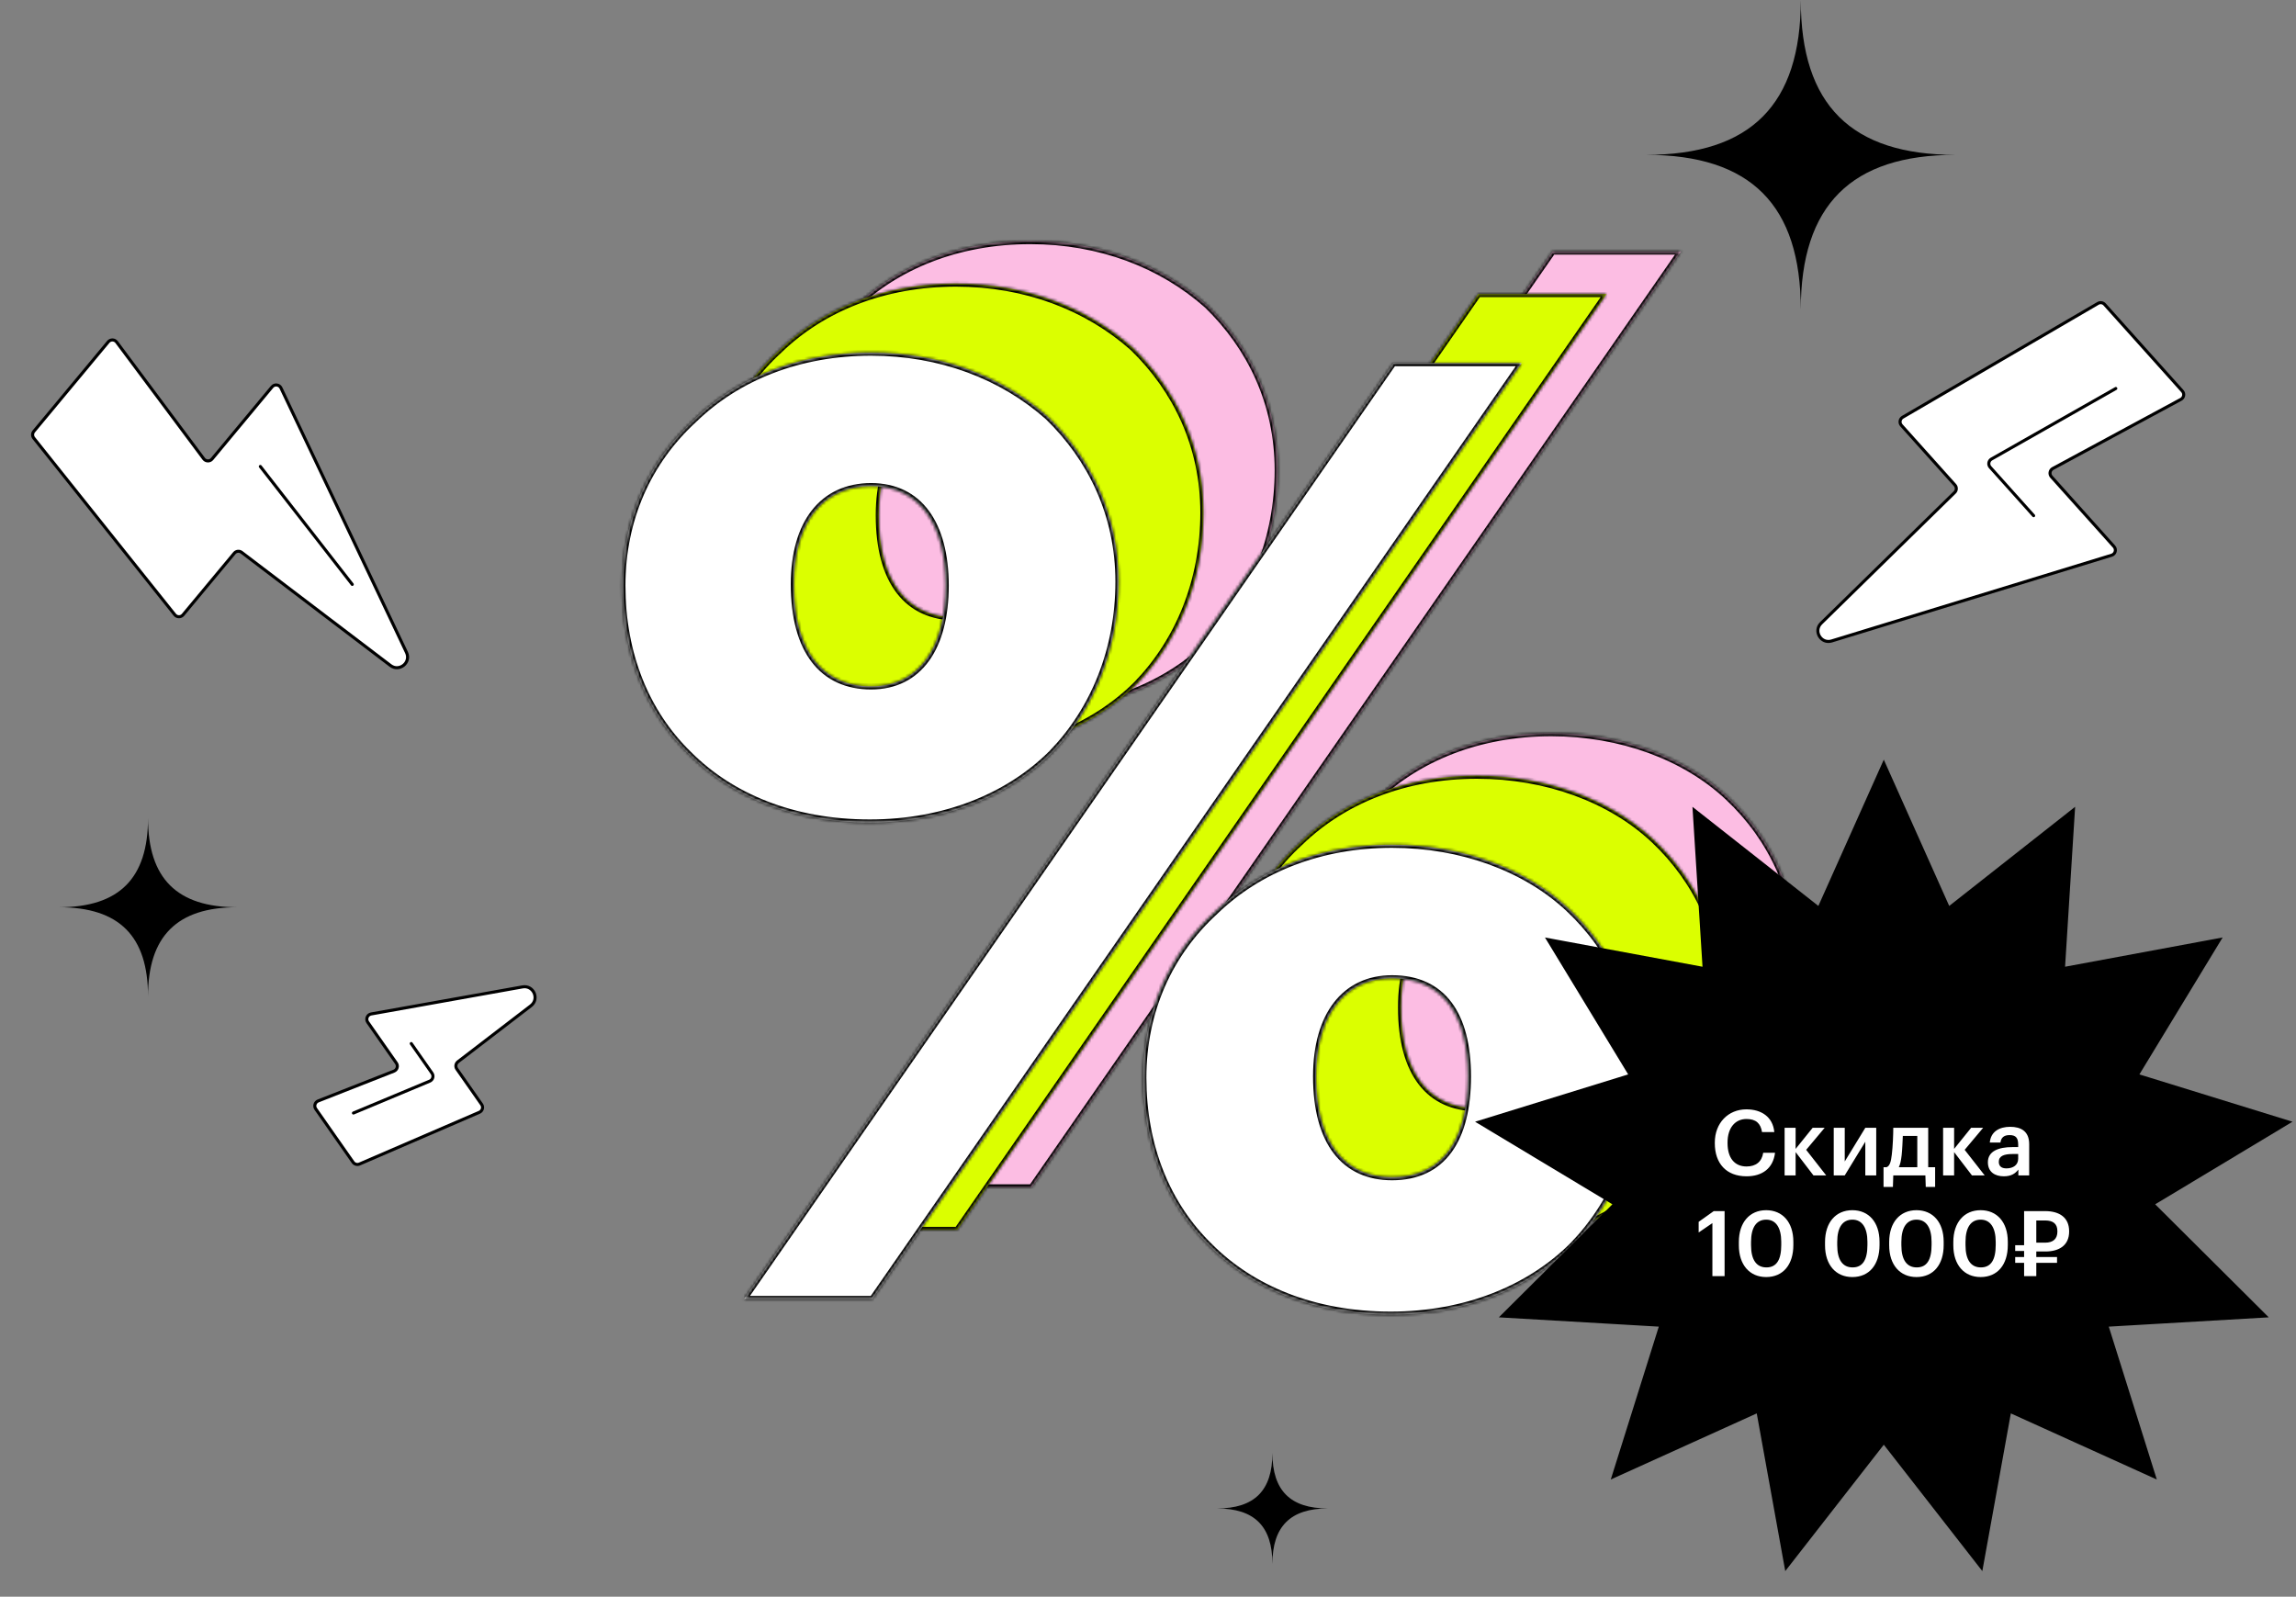
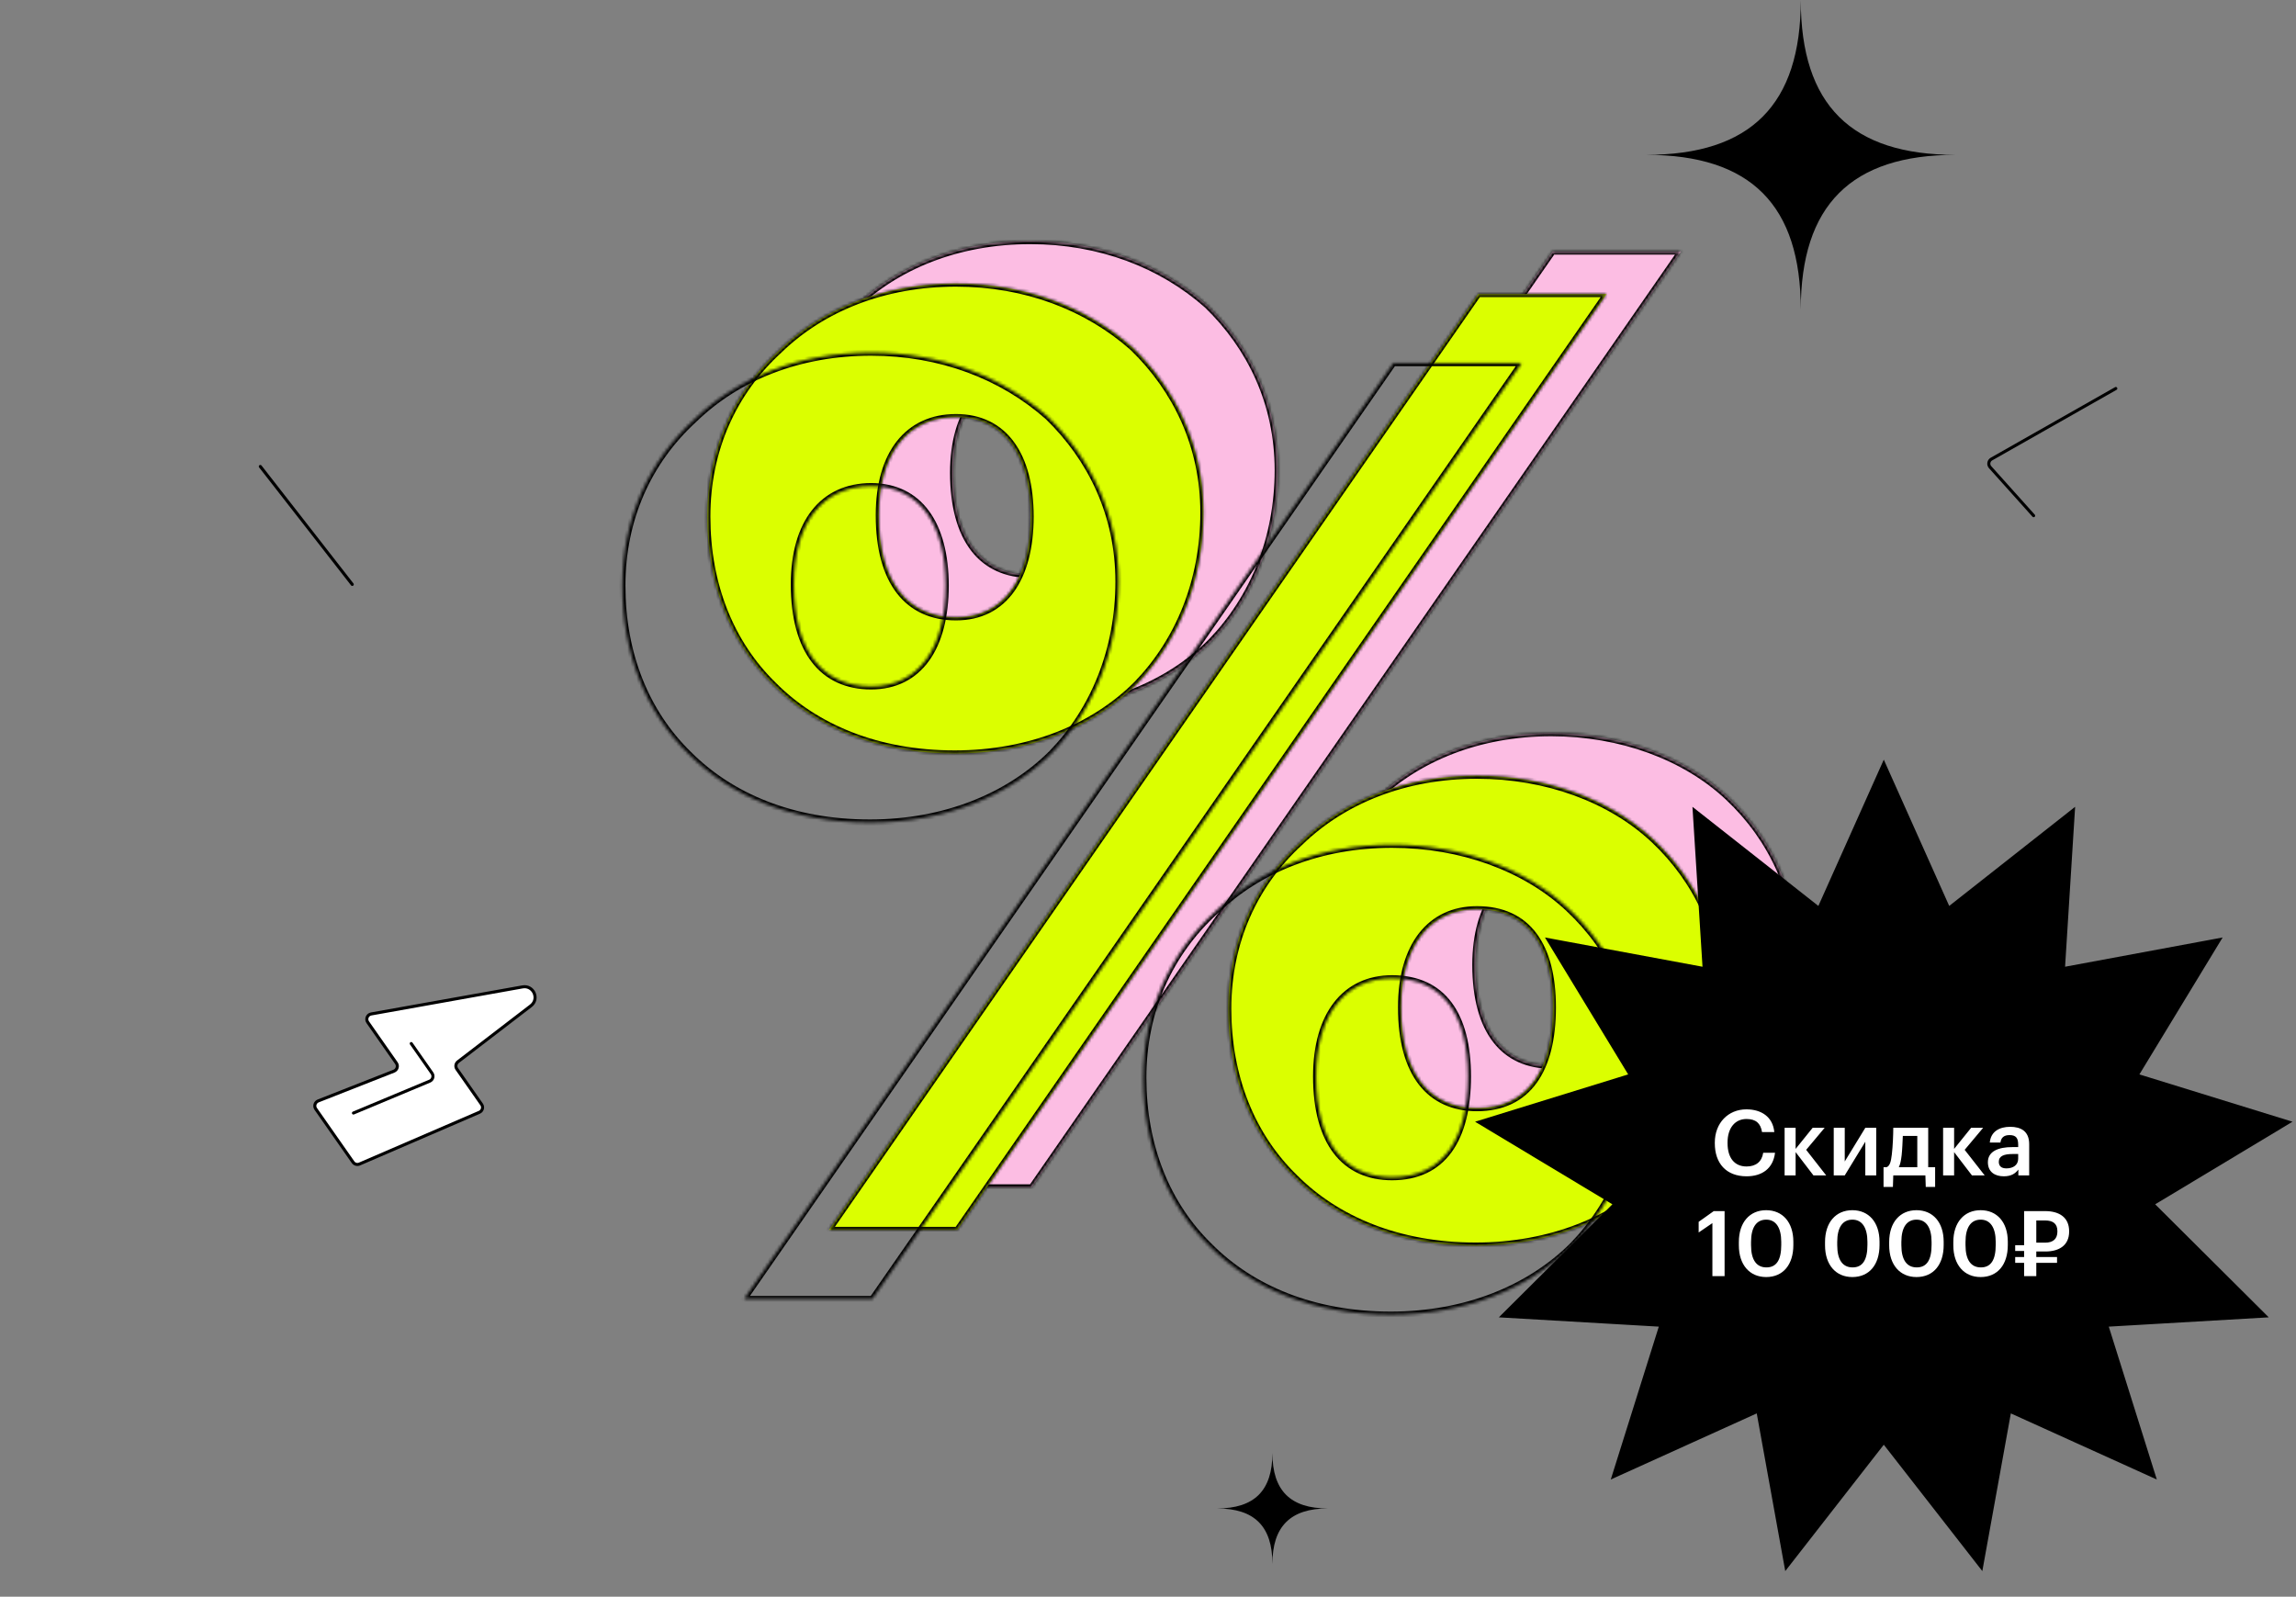
<svg xmlns="http://www.w3.org/2000/svg" width="752" height="523" viewBox="0 0 752 523" fill="none">
  <rect x="0" y="0" width="752" height="523" fill="#808080" stroke="none" />
  <mask id="path-1-inside-1_4542_4160" fill="white">
    <path d="M337.459 188.287C353.321 188.287 361.895 175.426 361.895 155.277C361.895 135.128 353.321 122.695 337.459 122.695C321.597 122.695 312.166 134.699 312.166 154.848C312.166 176.712 321.597 188.287 337.459 188.287ZM337.03 232.872C311.737 232.872 291.588 224.298 277.869 210.58C263.722 196.861 256.006 177.569 256.006 155.277C256.006 133.413 264.58 114.55 279.584 100.832C293.731 87.113 313.881 78.968 337.459 78.968C360.18 78.968 380.329 86.684 395.334 99.974C409.481 113.693 418.484 132.127 418.484 153.991C418.484 176.283 410.339 196.004 396.62 210.151C382.473 224.298 361.467 232.872 337.03 232.872ZM508.512 82.397H550.525L337.888 388.92H295.875L508.512 82.397ZM508.083 349.051C524.802 349.051 532.948 336.618 532.948 316.04C532.948 295.891 524.802 283.888 508.083 283.888C492.65 283.888 483.218 295.891 483.218 316.04C483.218 337.904 492.65 349.051 508.083 349.051ZM507.654 394.064C482.361 394.064 462.212 385.49 448.493 371.772C434.346 358.053 426.629 338.762 426.629 316.469C426.629 294.605 435.203 275.742 450.208 262.024C464.355 248.305 484.504 240.16 508.083 240.16C530.804 240.16 551.811 247.877 565.958 261.166C580.105 274.456 589.108 292.89 589.108 315.183C589.108 337.476 580.962 357.196 567.244 371.343C553.097 385.49 532.09 394.064 507.654 394.064Z" />
  </mask>
  <path d="M337.459 188.287C353.321 188.287 361.895 175.426 361.895 155.277C361.895 135.128 353.321 122.695 337.459 122.695C321.597 122.695 312.166 134.699 312.166 154.848C312.166 176.712 321.597 188.287 337.459 188.287ZM337.03 232.872C311.737 232.872 291.588 224.298 277.869 210.58C263.722 196.861 256.006 177.569 256.006 155.277C256.006 133.413 264.58 114.55 279.584 100.832C293.731 87.113 313.881 78.968 337.459 78.968C360.18 78.968 380.329 86.684 395.334 99.974C409.481 113.693 418.484 132.127 418.484 153.991C418.484 176.283 410.339 196.004 396.62 210.151C382.473 224.298 361.467 232.872 337.03 232.872ZM508.512 82.397H550.525L337.888 388.92H295.875L508.512 82.397ZM508.083 349.051C524.802 349.051 532.948 336.618 532.948 316.04C532.948 295.891 524.802 283.888 508.083 283.888C492.65 283.888 483.218 295.891 483.218 316.04C483.218 337.904 492.65 349.051 508.083 349.051ZM507.654 394.064C482.361 394.064 462.212 385.49 448.493 371.772C434.346 358.053 426.629 338.762 426.629 316.469C426.629 294.605 435.203 275.742 450.208 262.024C464.355 248.305 484.504 240.16 508.083 240.16C530.804 240.16 551.811 247.877 565.958 261.166C580.105 274.456 589.108 292.89 589.108 315.183C589.108 337.476 580.962 357.196 567.244 371.343C553.097 385.49 532.09 394.064 507.654 394.064Z" fill="#FCBDE3" />
  <path d="M277.869 210.58L278.577 209.872L278.571 209.867L278.566 209.862L277.869 210.58ZM279.584 100.832L280.259 101.57L280.27 101.56L280.28 101.549L279.584 100.832ZM395.334 99.974L396.03 99.256L396.014 99.241L395.997 99.226L395.334 99.974ZM396.62 210.151L397.327 210.858L397.333 210.852L397.338 210.847L396.62 210.151ZM508.512 82.397V81.397H507.988L507.69 81.827L508.512 82.397ZM550.525 82.397L551.346 82.967L552.435 81.397H550.525V82.397ZM337.888 388.92V389.92H338.411L338.71 389.49L337.888 388.92ZM295.875 388.92L295.053 388.35L293.964 389.92H295.875V388.92ZM448.493 371.772L449.2 371.065L449.195 371.059L449.189 371.054L448.493 371.772ZM450.208 262.024L450.883 262.762L450.894 262.752L450.904 262.742L450.208 262.024ZM565.958 261.166L565.273 261.895H565.273L565.958 261.166ZM567.244 371.343L567.951 372.05L567.956 372.045L567.962 372.039L567.244 371.343ZM337.459 189.287C345.698 189.287 352.115 185.928 356.437 179.922C360.728 173.959 362.895 165.474 362.895 155.277H360.895C360.895 165.229 358.775 173.249 354.814 178.754C350.883 184.216 345.082 187.287 337.459 187.287V189.287ZM362.895 155.277C362.895 145.08 360.729 136.698 356.432 130.839C352.104 124.937 345.686 121.695 337.459 121.695V123.695C345.095 123.695 350.894 126.67 354.819 132.022C358.775 137.416 360.895 145.324 360.895 155.277H362.895ZM337.459 121.695C329.25 121.695 322.626 124.815 318.078 130.598C313.555 136.349 311.166 144.633 311.166 154.848H313.166C313.166 144.915 315.492 137.122 319.65 131.834C323.784 126.577 329.806 123.695 337.459 123.695V121.695ZM311.166 154.848C311.166 165.904 313.548 174.512 318.072 180.377C322.626 186.281 329.26 189.287 337.459 189.287V187.287C329.796 187.287 323.783 184.506 319.656 179.156C315.499 173.768 313.166 165.656 313.166 154.848H311.166ZM337.03 231.872C311.97 231.872 292.086 223.382 278.577 209.872L277.162 211.287C291.09 225.214 311.504 233.872 337.03 233.872V231.872ZM278.566 209.862C264.636 196.354 257.006 177.333 257.006 155.277H255.006C255.006 177.806 262.809 197.368 277.173 211.297L278.566 209.862ZM257.006 155.277C257.006 133.691 265.464 115.097 280.259 101.57L278.91 100.094C263.696 114.003 255.006 133.135 255.006 155.277H257.006ZM280.28 101.549C294.223 88.029 314.114 79.968 337.459 79.968V77.968C313.647 77.968 293.24 86.197 278.888 100.114L280.28 101.549ZM337.459 79.968C359.95 79.968 379.86 87.604 394.671 100.723L395.997 99.226C380.799 85.765 360.411 77.968 337.459 77.968V79.968ZM394.638 100.692C408.609 114.24 417.484 132.422 417.484 153.991H419.484C419.484 131.832 410.353 113.145 396.03 99.256L394.638 100.692ZM417.484 153.991C417.484 176.036 409.432 195.503 395.902 209.455L397.338 210.847C411.246 196.505 419.484 176.531 419.484 153.991H417.484ZM395.913 209.444C381.976 223.381 361.234 231.872 337.03 231.872V233.872C361.699 233.872 382.97 225.215 397.327 210.858L395.913 209.444ZM508.512 83.397H550.525V81.397H508.512V83.397ZM549.703 81.827L337.066 388.35L338.71 389.49L551.346 82.967L549.703 81.827ZM337.888 387.92H295.875V389.92H337.888V387.92ZM296.697 389.49L509.333 82.967L507.69 81.827L295.053 388.35L296.697 389.49ZM508.083 350.051C516.723 350.051 523.258 346.82 527.594 340.85C531.894 334.931 533.948 326.437 533.948 316.04H531.948C531.948 326.221 529.929 334.233 525.976 339.674C522.06 345.065 516.162 348.051 508.083 348.051V350.051ZM533.948 316.04C533.948 305.855 531.893 297.57 527.586 291.809C523.244 286.001 516.71 282.888 508.083 282.888V284.888C516.176 284.888 522.074 287.776 525.984 293.007C529.93 298.285 531.948 306.077 531.948 316.04H533.948ZM508.083 282.888C500.079 282.888 493.563 286.014 489.073 291.795C484.608 297.544 482.218 305.825 482.218 316.04H484.218C484.218 306.107 486.544 298.311 490.653 293.022C494.737 287.763 500.653 284.888 508.083 284.888V282.888ZM482.218 316.04C482.218 327.097 484.6 335.599 489.073 341.358C493.575 347.154 500.102 350.051 508.083 350.051V348.051C500.631 348.051 494.725 345.374 490.653 340.131C486.552 334.851 484.218 326.848 484.218 316.04H482.218ZM507.654 393.064C482.594 393.064 462.71 384.574 449.2 371.065L447.786 372.479C461.714 386.406 482.127 395.064 507.654 395.064V393.064ZM449.189 371.054C435.26 357.546 427.629 338.525 427.629 316.469H425.629C425.629 338.998 433.433 358.56 447.797 372.49L449.189 371.054ZM427.629 316.469C427.629 294.883 436.087 276.289 450.883 262.762L449.533 261.286C434.32 275.195 425.629 294.327 425.629 316.469H427.629ZM450.904 262.742C464.847 249.222 484.738 241.16 508.083 241.16V239.16C484.271 239.16 463.864 247.389 449.512 261.306L450.904 262.742ZM508.083 241.16C530.591 241.16 551.339 248.806 565.273 261.895L566.642 260.438C552.282 246.947 531.017 239.16 508.083 239.16V241.16ZM565.273 261.895C579.229 275.005 588.108 293.18 588.108 315.183H590.108C590.108 292.601 580.981 273.907 566.642 260.438L565.273 261.895ZM588.108 315.183C588.108 337.228 580.055 356.695 566.526 370.647L567.962 372.039C581.87 357.697 590.108 337.723 590.108 315.183H588.108ZM566.537 370.636C552.599 384.573 531.858 393.064 507.654 393.064V395.064C532.322 395.064 553.594 386.407 567.951 372.05L566.537 370.636Z" fill="black" mask="url(#path-1-inside-1_4542_4160)" />
  <mask id="path-3-inside-2_4542_4160" fill="white">
    <path d="M313.119 202.207C328.981 202.207 337.555 189.346 337.555 169.197C337.555 149.048 328.981 136.615 313.119 136.615C297.257 136.615 287.826 148.619 287.826 168.768C287.826 190.632 297.257 202.207 313.119 202.207ZM312.691 246.792C287.397 246.792 267.248 238.218 253.53 224.499C239.382 210.781 231.666 191.489 231.666 169.197C231.666 147.333 240.24 128.47 255.244 114.751C269.392 101.033 289.541 92.888 313.119 92.888C335.841 92.888 355.99 100.604 370.994 113.894C385.141 127.613 394.144 146.047 394.144 167.911C394.144 190.203 385.999 209.924 372.28 224.071C358.133 238.218 337.127 246.792 312.691 246.792ZM484.172 96.317H526.185L313.548 402.84H271.535L484.172 96.317ZM483.743 362.97C500.462 362.97 508.608 350.538 508.608 329.96C508.608 309.811 500.462 297.808 483.743 297.808C468.31 297.808 458.878 309.811 458.878 329.96C458.878 351.824 468.31 362.97 483.743 362.97ZM483.314 407.984C458.021 407.984 437.872 399.41 424.153 385.692C410.006 371.973 402.29 352.682 402.29 330.389C402.29 308.525 410.864 289.662 425.868 275.944C440.015 262.225 460.164 254.08 483.743 254.08C506.464 254.08 527.471 261.797 541.618 275.086C555.765 288.376 564.768 306.81 564.768 329.103C564.768 351.395 556.623 371.116 542.904 385.263C528.757 399.41 507.75 407.984 483.314 407.984Z" />
  </mask>
  <path d="M313.119 202.207C328.981 202.207 337.555 189.346 337.555 169.197C337.555 149.048 328.981 136.615 313.119 136.615C297.257 136.615 287.826 148.619 287.826 168.768C287.826 190.632 297.257 202.207 313.119 202.207ZM312.691 246.792C287.397 246.792 267.248 238.218 253.53 224.499C239.382 210.781 231.666 191.489 231.666 169.197C231.666 147.333 240.24 128.47 255.244 114.751C269.392 101.033 289.541 92.888 313.119 92.888C335.841 92.888 355.99 100.604 370.994 113.894C385.141 127.613 394.144 146.047 394.144 167.911C394.144 190.203 385.999 209.924 372.28 224.071C358.133 238.218 337.127 246.792 312.691 246.792ZM484.172 96.317H526.185L313.548 402.84H271.535L484.172 96.317ZM483.743 362.97C500.462 362.97 508.608 350.538 508.608 329.96C508.608 309.811 500.462 297.808 483.743 297.808C468.31 297.808 458.878 309.811 458.878 329.96C458.878 351.824 468.31 362.97 483.743 362.97ZM483.314 407.984C458.021 407.984 437.872 399.41 424.153 385.692C410.006 371.973 402.29 352.682 402.29 330.389C402.29 308.525 410.864 289.662 425.868 275.944C440.015 262.225 460.164 254.08 483.743 254.08C506.464 254.08 527.471 261.797 541.618 275.086C555.765 288.376 564.768 306.81 564.768 329.103C564.768 351.395 556.623 371.116 542.904 385.263C528.757 399.41 507.75 407.984 483.314 407.984Z" fill="#DBFF00" />
  <path d="M253.53 224.499L254.237 223.792L254.231 223.787L254.226 223.782L253.53 224.499ZM255.244 114.751L255.919 115.49L255.93 115.48L255.941 115.469L255.244 114.751ZM370.994 113.894L371.69 113.176L371.674 113.16L371.657 113.146L370.994 113.894ZM372.28 224.071L372.987 224.778L372.993 224.772L372.998 224.767L372.28 224.071ZM484.172 96.317V95.317H483.648L483.35 95.747L484.172 96.317ZM526.185 96.317L527.006 96.887L528.095 95.317H526.185V96.317ZM313.548 402.84V403.84H314.071L314.37 403.41L313.548 402.84ZM271.535 402.84L270.714 402.27L269.624 403.84H271.535V402.84ZM424.153 385.692L424.86 384.985L424.855 384.979L424.85 384.974L424.153 385.692ZM425.868 275.944L426.543 276.682L426.554 276.672L426.564 276.662L425.868 275.944ZM541.618 275.086L540.933 275.815H540.933L541.618 275.086ZM542.904 385.263L543.611 385.97L543.617 385.965L543.622 385.959L542.904 385.263ZM313.119 203.207C321.358 203.207 327.775 199.848 332.097 193.842C336.389 187.879 338.555 179.394 338.555 169.197H336.555C336.555 179.149 334.435 187.169 330.474 192.674C326.543 198.136 320.742 201.207 313.119 201.207V203.207ZM338.555 169.197C338.555 159 336.389 150.618 332.092 144.759C327.764 138.857 321.346 135.615 313.119 135.615V137.615C320.755 137.615 326.555 140.59 330.479 145.942C334.435 151.336 336.555 159.244 336.555 169.197H338.555ZM313.119 135.615C304.91 135.615 298.286 138.735 293.738 144.518C289.215 150.269 286.826 158.553 286.826 168.768H288.826C288.826 158.835 291.152 151.041 295.31 145.754C299.444 140.497 305.466 137.615 313.119 137.615V135.615ZM286.826 168.768C286.826 179.824 289.208 188.432 293.733 194.297C298.287 200.201 304.92 203.207 313.119 203.207V201.207C305.457 201.207 299.443 198.426 295.316 193.076C291.16 187.687 288.826 179.576 288.826 168.768H286.826ZM312.691 245.792C287.63 245.792 267.746 237.302 254.237 223.792L252.823 225.207C266.75 239.134 287.164 247.792 312.691 247.792V245.792ZM254.226 223.782C240.296 210.274 232.666 191.253 232.666 169.197H230.666C230.666 191.726 238.469 211.288 252.833 225.217L254.226 223.782ZM232.666 169.197C232.666 147.611 241.124 129.017 255.919 115.49L254.57 114.013C239.356 127.923 230.666 147.055 230.666 169.197H232.666ZM255.941 115.469C269.883 101.949 289.774 93.888 313.119 93.888V91.888C289.307 91.888 268.9 100.117 254.548 114.034L255.941 115.469ZM313.119 93.888C335.61 93.888 355.52 101.524 370.331 114.643L371.657 113.146C356.46 99.685 336.071 91.888 313.119 91.888V93.888ZM370.298 114.612C384.269 128.16 393.144 146.342 393.144 167.911H395.144C395.144 145.752 386.013 127.065 371.69 113.176L370.298 114.612ZM393.144 167.911C393.144 189.956 385.092 209.423 371.562 223.375L372.998 224.767C386.906 210.425 395.144 190.451 395.144 167.911H393.144ZM371.573 223.364C357.636 237.301 336.895 245.792 312.691 245.792V247.792C337.359 247.792 358.631 239.135 372.987 224.778L371.573 223.364ZM484.172 97.317H526.185V95.317H484.172V97.317ZM525.363 95.747L312.726 402.27L314.37 403.41L527.006 96.887L525.363 95.747ZM313.548 401.84H271.535V403.84H313.548V401.84ZM272.357 403.41L484.993 96.887L483.35 95.747L270.714 402.27L272.357 403.41ZM483.743 363.97C492.383 363.97 498.918 360.74 503.254 354.77C507.554 348.851 509.608 340.357 509.608 329.96H507.608C507.608 340.141 505.589 348.153 501.636 353.594C497.72 358.985 491.822 361.97 483.743 361.97V363.97ZM509.608 329.96C509.608 319.775 507.553 311.49 503.246 305.729C498.904 299.921 492.37 296.808 483.743 296.808V298.808C491.836 298.808 497.734 301.696 501.644 306.927C505.59 312.205 507.608 319.997 507.608 329.96H509.608ZM483.743 296.808C475.74 296.808 469.223 299.934 464.733 305.715C460.268 311.464 457.878 319.745 457.878 329.96H459.878C459.878 320.027 462.205 312.231 466.313 306.942C470.397 301.683 476.313 298.808 483.743 298.808V296.808ZM457.878 329.96C457.878 341.017 460.26 349.519 464.733 355.278C469.236 361.074 475.762 363.97 483.743 363.97V361.97C476.291 361.97 470.385 359.294 466.313 354.051C462.212 348.771 459.878 340.768 459.878 329.96H457.878ZM483.314 406.984C458.254 406.984 438.37 398.494 424.86 384.985L423.446 386.399C437.374 400.326 457.788 408.984 483.314 408.984V406.984ZM424.85 384.974C410.92 371.466 403.29 352.445 403.29 330.389H401.29C401.29 352.918 409.093 372.48 423.457 386.41L424.85 384.974ZM403.29 330.389C403.29 308.803 411.747 290.209 426.543 276.682L425.193 275.206C409.98 289.115 401.29 308.247 401.29 330.389H403.29ZM426.564 276.662C440.507 263.142 460.398 255.08 483.743 255.08V253.08C459.931 253.08 439.524 261.309 425.172 275.226L426.564 276.662ZM483.743 255.08C506.251 255.08 527 262.726 540.933 275.815L542.303 274.358C527.942 260.867 506.677 253.08 483.743 253.08V255.08ZM540.933 275.815C554.889 288.925 563.768 307.1 563.768 329.103H565.768C565.768 306.521 556.641 287.827 542.303 274.358L540.933 275.815ZM563.768 329.103C563.768 351.148 555.715 370.615 542.186 384.567L543.622 385.959C557.53 371.617 565.768 351.643 565.768 329.103H563.768ZM542.197 384.556C528.259 398.493 507.518 406.984 483.314 406.984V408.984C507.983 408.984 529.254 400.327 543.611 385.97L542.197 384.556Z" fill="black" mask="url(#path-3-inside-2_4542_4160)" />
  <mask id="path-5-inside-3_4542_4160" fill="white">
    <path d="M285.302 224.827C301.164 224.827 309.738 211.966 309.738 191.817C309.738 171.668 301.164 159.235 285.302 159.235C269.44 159.235 260.008 171.239 260.008 191.388C260.008 213.252 269.44 224.827 285.302 224.827ZM284.873 269.412C259.58 269.412 239.431 260.838 225.712 247.12C211.565 233.401 203.848 214.109 203.848 191.817C203.848 169.953 212.422 151.09 227.427 137.372C241.574 123.653 261.723 115.508 285.302 115.508C308.023 115.508 328.172 123.224 343.177 136.514C357.324 150.233 366.327 168.667 366.327 190.531C366.327 212.823 358.181 232.544 344.463 246.691C330.316 260.838 309.309 269.412 284.873 269.412ZM456.354 118.937H498.367L285.731 425.46H243.718L456.354 118.937ZM455.926 385.591C472.645 385.591 480.79 373.158 480.79 352.58C480.79 332.431 472.645 320.428 455.926 320.428C440.492 320.428 431.061 332.431 431.061 352.58C431.061 374.444 440.492 385.591 455.926 385.591ZM455.497 430.604C430.204 430.604 410.055 422.03 396.336 408.312C382.189 394.593 374.472 375.302 374.472 353.009C374.472 331.145 383.046 312.282 398.051 298.564C412.198 284.845 432.347 276.7 455.926 276.7C478.647 276.7 499.653 284.417 513.801 297.706C527.948 310.996 536.951 329.431 536.951 351.723C536.951 374.016 528.805 393.736 515.087 407.883C500.94 422.03 479.933 430.604 455.497 430.604Z" />
  </mask>
-   <path d="M285.302 224.827C301.164 224.827 309.738 211.966 309.738 191.817C309.738 171.668 301.164 159.235 285.302 159.235C269.44 159.235 260.008 171.239 260.008 191.388C260.008 213.252 269.44 224.827 285.302 224.827ZM284.873 269.412C259.58 269.412 239.431 260.838 225.712 247.12C211.565 233.401 203.848 214.109 203.848 191.817C203.848 169.953 212.422 151.09 227.427 137.372C241.574 123.653 261.723 115.508 285.302 115.508C308.023 115.508 328.172 123.224 343.177 136.514C357.324 150.233 366.327 168.667 366.327 190.531C366.327 212.823 358.181 232.544 344.463 246.691C330.316 260.838 309.309 269.412 284.873 269.412ZM456.354 118.937H498.367L285.731 425.46H243.718L456.354 118.937ZM455.926 385.591C472.645 385.591 480.79 373.158 480.79 352.58C480.79 332.431 472.645 320.428 455.926 320.428C440.492 320.428 431.061 332.431 431.061 352.58C431.061 374.444 440.492 385.591 455.926 385.591ZM455.497 430.604C430.204 430.604 410.055 422.03 396.336 408.312C382.189 394.593 374.472 375.302 374.472 353.009C374.472 331.145 383.046 312.282 398.051 298.564C412.198 284.845 432.347 276.7 455.926 276.7C478.647 276.7 499.653 284.417 513.801 297.706C527.948 310.996 536.951 329.431 536.951 351.723C536.951 374.016 528.805 393.736 515.087 407.883C500.94 422.03 479.933 430.604 455.497 430.604Z" fill="white" />
  <path d="M225.712 247.12L226.419 246.412L226.414 246.407L226.408 246.402L225.712 247.12ZM227.427 137.372L228.102 138.11L228.113 138.1L228.123 138.09L227.427 137.372ZM343.177 136.514L343.873 135.796L343.857 135.781L343.84 135.766L343.177 136.514ZM344.463 246.691L345.17 247.398L345.176 247.393L345.181 247.387L344.463 246.691ZM456.354 118.937V117.937H455.831L455.533 118.367L456.354 118.937ZM498.367 118.937L499.189 119.507L500.278 117.937H498.367V118.937ZM285.731 425.46V426.46H286.254L286.552 426.03L285.731 425.46ZM243.718 425.46L242.896 424.89L241.807 426.46H243.718V425.46ZM396.336 408.312L397.043 407.605L397.038 407.599L397.032 407.594L396.336 408.312ZM398.051 298.564L398.726 299.302L398.736 299.292L398.747 299.282L398.051 298.564ZM513.801 297.706L513.116 298.435H513.116L513.801 297.706ZM515.087 407.883L515.794 408.59L515.799 408.585L515.805 408.579L515.087 407.883ZM285.302 225.827C293.541 225.827 299.958 222.468 304.28 216.462C308.571 210.499 310.738 202.014 310.738 191.817H308.738C308.738 201.769 306.618 209.789 302.657 215.294C298.726 220.756 292.925 223.827 285.302 223.827V225.827ZM310.738 191.817C310.738 181.62 308.571 173.238 304.275 167.379C299.947 161.477 293.529 158.235 285.302 158.235V160.235C292.937 160.235 298.737 163.21 302.662 168.562C306.618 173.956 308.738 181.865 308.738 191.817H310.738ZM285.302 158.235C277.093 158.235 270.468 161.355 265.921 167.138C261.398 172.889 259.008 181.173 259.008 191.388H261.008C261.008 181.455 263.335 173.662 267.493 168.374C271.627 163.117 277.649 160.235 285.302 160.235V158.235ZM259.008 191.388C259.008 202.445 261.391 211.052 265.915 216.917C270.469 222.821 277.103 225.827 285.302 225.827V223.827C277.639 223.827 271.626 221.046 267.499 215.696C263.342 210.308 261.008 202.196 261.008 191.388H259.008ZM284.873 268.412C259.813 268.412 239.929 259.922 226.419 246.412L225.005 247.827C238.933 261.754 259.346 270.412 284.873 270.412V268.412ZM226.408 246.402C212.479 232.894 204.848 213.873 204.848 191.817H202.848C202.848 214.346 210.652 233.908 225.016 247.837L226.408 246.402ZM204.848 191.817C204.848 170.231 213.306 151.637 228.102 138.11L226.752 136.634C211.539 150.543 202.848 169.675 202.848 191.817H204.848ZM228.123 138.09C242.066 124.569 261.957 116.508 285.302 116.508V114.508C261.49 114.508 241.083 122.737 226.731 136.654L228.123 138.09ZM285.302 116.508C307.793 116.508 327.702 124.144 342.514 137.263L343.84 135.766C328.642 122.305 308.254 114.508 285.302 114.508V116.508ZM342.481 137.232C356.452 150.78 365.327 168.962 365.327 190.531H367.327C367.327 168.372 358.196 149.685 343.873 135.796L342.481 137.232ZM365.327 190.531C365.327 212.576 357.274 232.043 343.745 245.995L345.181 247.387C359.089 233.045 367.327 213.071 367.327 190.531H365.327ZM343.756 245.984C329.818 259.921 309.077 268.412 284.873 268.412V270.412C309.541 270.412 330.813 261.755 345.17 247.398L343.756 245.984ZM456.354 119.937H498.367V117.937H456.354V119.937ZM497.546 118.367L284.909 424.89L286.552 426.03L499.189 119.507L497.546 118.367ZM285.731 424.46H243.718V426.46H285.731V424.46ZM244.539 426.03L457.176 119.507L455.533 118.367L242.896 424.89L244.539 426.03ZM455.926 386.591C464.566 386.591 471.1 383.36 475.437 377.39C479.737 371.471 481.79 362.977 481.79 352.58H479.79C479.79 362.761 477.772 370.773 473.819 376.214C469.903 381.605 464.005 384.591 455.926 384.591V386.591ZM481.79 352.58C481.79 342.395 479.735 334.11 475.429 328.349C471.087 322.541 464.553 319.428 455.926 319.428V321.428C464.018 321.428 469.917 324.316 473.827 329.547C477.773 334.825 479.79 342.617 479.79 352.58H481.79ZM455.926 319.428C447.922 319.428 441.406 322.554 436.916 328.335C432.45 334.084 430.061 342.365 430.061 352.58H432.061C432.061 342.647 434.387 334.851 438.496 329.562C442.58 324.303 448.496 321.428 455.926 321.428V319.428ZM430.061 352.58C430.061 363.637 432.443 372.139 436.916 377.898C441.418 383.694 447.945 386.591 455.926 386.591V384.591C448.473 384.591 442.568 381.914 438.496 376.671C434.395 371.391 432.061 363.388 432.061 352.58H430.061ZM455.497 429.604C430.437 429.604 410.553 421.114 397.043 407.605L395.629 409.019C409.556 422.946 429.97 431.604 455.497 431.604V429.604ZM397.032 407.594C383.102 394.086 375.472 375.065 375.472 353.009H373.472C373.472 375.538 381.275 395.1 395.64 409.03L397.032 407.594ZM375.472 353.009C375.472 331.424 383.93 312.829 398.726 299.302L397.376 297.826C382.162 311.736 373.472 330.867 373.472 353.009H375.472ZM398.747 299.282C412.69 285.762 432.581 277.7 455.926 277.7V275.7C432.113 275.7 411.706 283.929 397.355 297.846L398.747 299.282ZM455.926 277.7C478.434 277.7 499.182 285.346 513.116 298.435L514.485 296.978C500.125 283.487 478.86 275.7 455.926 275.7V277.7ZM513.116 298.435C527.072 311.546 535.951 329.72 535.951 351.723H537.951C537.951 329.141 528.824 310.447 514.485 296.978L513.116 298.435ZM535.951 351.723C535.951 373.768 527.898 393.235 514.369 407.187L515.805 408.579C529.712 394.237 537.951 374.263 537.951 351.723H535.951ZM514.38 407.176C500.442 421.114 479.701 429.604 455.497 429.604V431.604C480.165 431.604 501.437 422.947 515.794 408.59L514.38 407.176Z" fill="black" mask="url(#path-5-inside-3_4542_4160)" />
-   <path d="M19.3 297.165C39.083 297.165 48.479 287.673 48.479 267.961C48.479 287.818 58.051 297.165 77.659 297.165C57.993 297.165 48.479 306.657 48.479 326.369C48.479 306.686 39.112 297.165 19.3 297.165Z" fill="black" />
  <path d="M539.125 50.72C573.483 50.72 589.803 34.235 589.803 0C589.803 34.488 606.426 50.72 640.48 50.72C606.325 50.72 589.803 67.206 589.803 101.44C589.803 67.256 573.533 50.72 539.125 50.72Z" fill="black" />
  <path d="M398.608 494.089C410.906 494.089 416.747 488.189 416.747 475.935C416.747 488.279 422.697 494.089 434.886 494.089C422.661 494.089 416.747 499.99 416.747 512.243C416.747 500.008 410.924 494.089 398.608 494.089Z" fill="black" />
-   <path d="M714.782 128.107L689.324 99.715C688.773 99.1 687.866 98.958 687.152 99.373L623.185 136.66C622.233 137.215 622.03 138.504 622.766 139.325L640.301 158.88C640.923 159.573 640.888 160.633 640.223 161.285L596.467 204.13C593.862 206.681 596.435 211.012 599.921 209.944L691.612 181.861C692.827 181.489 693.246 179.982 692.398 179.035L671.877 156.15C671.126 155.312 671.356 153.992 672.346 153.457L714.313 130.8C715.303 130.265 715.533 128.945 714.782 128.107Z" fill="white" stroke="black" stroke-linecap="round" />
  <path d="M692.98 127.251L652.264 150.356C651.298 150.904 651.086 152.204 651.827 153.031L666.067 168.911" stroke="black" stroke-linecap="round" />
  <path d="M103.423 363.225L115.632 380.67C116.106 381.347 116.989 381.597 117.747 381.27L156.998 364.33C158.01 363.894 158.366 362.638 157.734 361.735L149.625 350.15C149.091 349.387 149.253 348.339 149.991 347.772L173.877 329.441C176.769 327.221 174.735 322.613 171.146 323.255L121.57 332.117C120.319 332.341 119.722 333.786 120.45 334.828L129.828 348.226C130.473 349.148 130.086 350.431 129.039 350.843L104.211 360.608C103.164 361.02 102.777 362.303 103.423 363.225Z" fill="white" stroke="black" stroke-linecap="round" />
  <path d="M115.766 364.564L140.738 354.129C141.762 353.701 142.129 352.435 141.492 351.526L134.694 341.812" stroke="black" stroke-linecap="round" />
-   <path d="M35.471 111.975L11.082 141.291C10.554 141.926 10.545 142.844 11.06 143.489L57.251 201.355C57.939 202.216 59.244 202.229 59.949 201.382L76.747 181.19C77.342 180.475 78.396 180.354 79.137 180.918L127.89 217.979C130.792 220.185 134.703 217.01 133.14 213.716L92.022 127.083C91.477 125.935 89.925 125.739 89.113 126.716L69.454 150.347C68.734 151.212 67.395 151.176 66.722 150.274L38.203 112.048C37.53 111.146 36.191 111.11 35.471 111.975Z" fill="white" stroke="black" stroke-linecap="round" />
  <path d="M85.263 152.79L100.317 172.104L115.371 191.418" stroke="black" stroke-linecap="round" />
  <path d="M638.728 297.125L679.089 265.351L675.868 316.617L675.828 317.257L676.458 317.14L726.962 307.762L700.285 351.659L699.952 352.207L700.565 352.397L749.642 367.564L705.621 394.035L705.071 394.365L705.525 394.818L741.932 431.055L690.652 434.036L690.012 434.073L690.204 434.685L705.601 483.69L658.808 462.499L658.224 462.234L658.11 462.865L648.969 513.413L617.385 472.903L616.991 472.398L616.596 472.903L585.012 513.413L575.871 462.865L575.757 462.234L575.173 462.499L528.381 483.69L543.777 434.685L543.97 434.073L543.329 434.036L492.049 431.055L528.456 394.818L528.91 394.365L528.361 394.035L484.34 367.564L533.417 352.397L534.029 352.207L533.696 351.659L507.019 307.762L557.523 317.14L558.154 317.257L558.113 316.617L554.892 265.351L595.253 297.125L595.757 297.521L596.019 296.936L616.991 250.045L637.963 296.936L638.224 297.521L638.728 297.125Z" fill="black" stroke="black" />
  <path d="M572.046 385.293C565.371 385.293 561.647 381.032 561.647 374.477V374.239C561.647 367.833 566.027 363.363 571.986 363.363C576.873 363.363 580.657 365.806 581.133 370.812H577.111C576.664 367.952 575.115 366.522 572.016 366.522C568.291 366.522 565.818 369.442 565.818 374.209V374.447C565.818 379.244 568.083 382.075 572.046 382.075C575.025 382.075 577.051 380.585 577.498 377.576H581.372C580.746 382.731 577.141 385.293 572.046 385.293ZM588.112 377.367V384.995H584.507V369.412H588.112V376.324L593.684 369.412H597.617L591.568 376.622L598.123 384.995H593.952L588.112 377.367ZM600.598 384.995V369.412H604.203V380.436L610.937 369.412H614.513V384.995H610.937V373.971L604.203 384.995H600.598ZM622.839 378.38C622.63 380.138 622.392 381.36 621.915 382.313H627.964V372.064H623.226C623.137 373.971 623.047 376.473 622.839 378.38ZM619.978 388.779H616.909V382.313H617.893C618.995 381.926 619.353 380.407 619.621 378.142C619.949 375.49 620.098 371.468 620.098 369.412H631.539V382.313H633.804V388.779H630.735L630.616 384.995H620.098L619.978 388.779ZM640.022 377.367V384.995H636.417V369.412H640.022V376.324L645.594 369.412H649.527L643.479 376.622L650.034 384.995H645.862L640.022 377.367ZM656.299 385.293C653.439 385.293 651.085 383.922 651.085 380.675C651.085 377.04 654.631 375.729 659.07 375.729H661.007V374.924C661.007 372.809 660.322 371.795 658.176 371.795C656.269 371.795 655.405 372.689 655.197 374.239H651.711C652.038 370.604 654.899 369.084 658.385 369.084C661.871 369.084 664.612 370.484 664.612 374.775V384.995H661.067V383.088C660.024 384.429 658.683 385.293 656.299 385.293ZM657.163 382.701C659.398 382.701 661.007 381.569 661.007 379.542V377.993H659.16C656.418 377.993 654.66 378.619 654.66 380.526C654.66 381.837 655.376 382.701 657.163 382.701ZM560.855 400.624L556.356 403.693V400.207L561.302 396.691H564.848V417.995H560.855V400.624ZM578.549 415.135C581.857 415.135 583.406 412.662 583.406 407.805V406.762C583.406 402.203 581.708 399.492 578.49 399.492C575.272 399.492 573.514 402.024 573.514 406.792V407.864C573.514 412.721 575.331 415.135 578.549 415.135ZM578.46 418.293C573.067 418.293 569.521 414.3 569.521 407.894V406.822C569.521 400.356 573.097 396.393 578.46 396.393C583.823 396.393 587.369 400.326 587.369 406.732V407.805C587.369 414.211 584.032 418.293 578.46 418.293ZM606.774 415.135C610.082 415.135 611.631 412.662 611.631 407.805V406.762C611.631 402.203 609.933 399.492 606.715 399.492C603.497 399.492 601.739 402.024 601.739 406.792V407.864C601.739 412.721 603.556 415.135 606.774 415.135ZM606.685 418.293C601.292 418.293 597.746 414.3 597.746 407.894V406.822C597.746 400.356 601.322 396.393 606.685 396.393C612.048 396.393 615.594 400.326 615.594 406.732V407.805C615.594 414.211 612.257 418.293 606.685 418.293ZM627.783 415.135C631.09 415.135 632.64 412.662 632.64 407.805V406.762C632.64 402.203 630.941 399.492 627.723 399.492C624.505 399.492 622.747 402.024 622.747 406.792V407.864C622.747 412.721 624.565 415.135 627.783 415.135ZM627.693 418.293C622.3 418.293 618.755 414.3 618.755 407.894V406.822C618.755 400.356 622.33 396.393 627.693 396.393C633.057 396.393 636.603 400.326 636.603 406.732V407.805C636.603 414.211 633.265 418.293 627.693 418.293ZM648.791 415.135C652.099 415.135 653.648 412.662 653.648 407.805V406.762C653.648 402.203 651.95 399.492 648.732 399.492C645.514 399.492 643.756 402.024 643.756 406.792V407.864C643.756 412.721 645.573 415.135 648.791 415.135ZM648.702 418.293C643.309 418.293 639.763 414.3 639.763 407.894V406.822C639.763 400.356 643.339 396.393 648.702 396.393C654.065 396.393 657.611 400.326 657.611 406.732V407.805C657.611 414.211 654.274 418.293 648.702 418.293ZM669.83 407.03C672.452 407.03 673.852 405.779 673.852 403.395V403.276C673.852 400.743 672.333 399.76 669.83 399.76H666.94V407.03H669.83ZM666.94 413.645V417.995H662.947V413.645H660.027V411.738H662.947V409.742H660.027V407.864H662.947V396.691H669.83C674.567 396.691 677.696 398.836 677.696 403.276V403.395C677.696 407.894 674.448 409.92 669.919 409.92H666.94V411.738H673.733V413.645H666.94Z" fill="white" />
</svg>